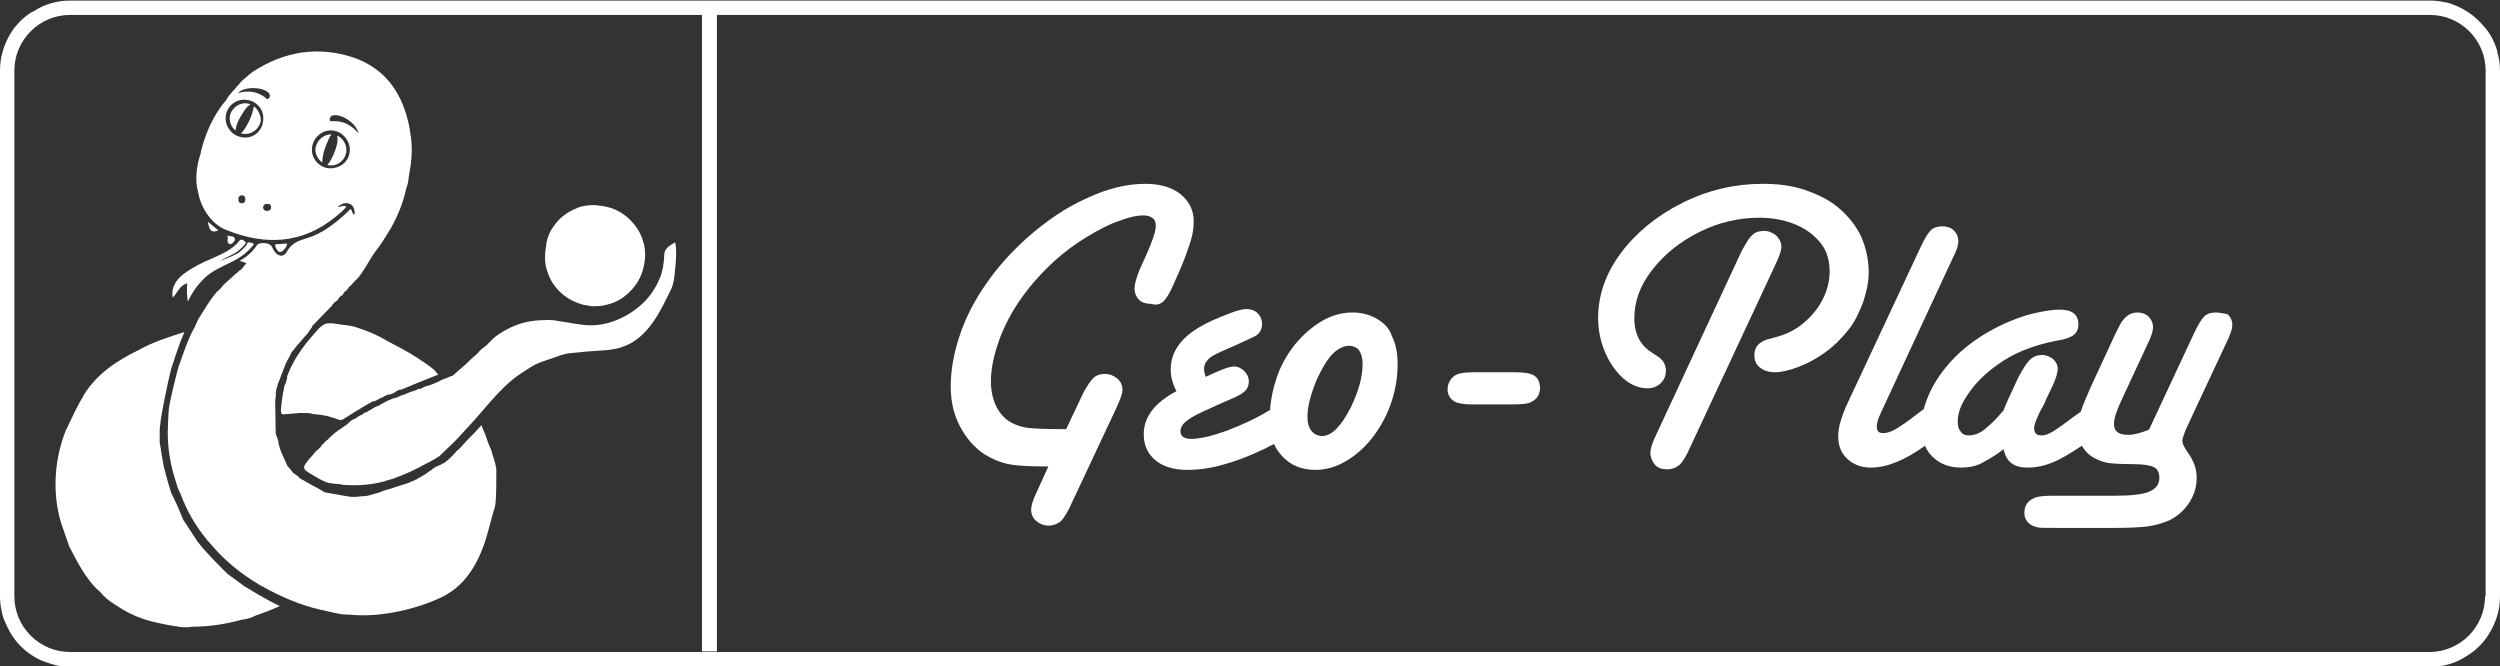
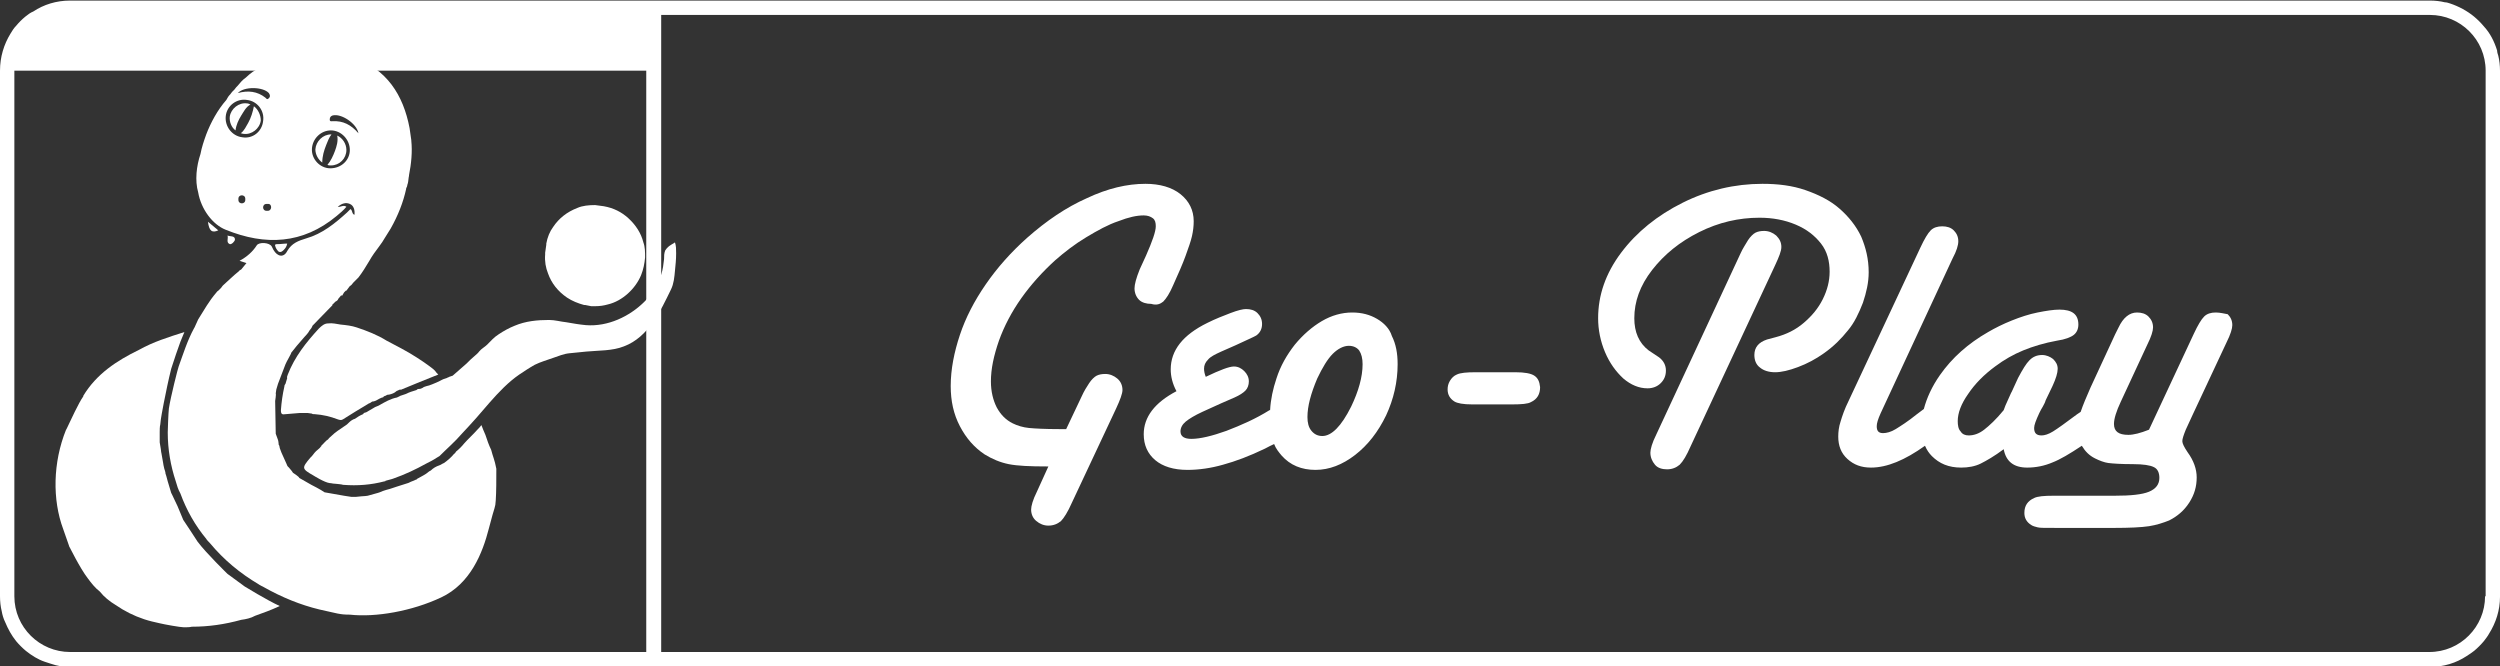
<svg xmlns="http://www.w3.org/2000/svg" version="1.1" id="Ebene_1" x="0px" y="0px" viewBox="0 0 435.2 116" style="enable-background:new 0 0 435.2 116;" xml:space="preserve">
  <rect x="0" y="0" width="435.2" height="116" fill="#333333" stroke="none" />
  <style type="text/css">
	.st0{display:none;fill:#936037;}
	.st1{fill:#FFFFFF;}
</style>
  <rect x="0.7" class="st0" width="434.5" height="116" />
  <g>
    <path class="st1" d="M116.3,43c-0.2,0.2-0.4,0.4-0.5,0.6c-0.2,0.5-0.2,1-0.2,1.5c-0.1,0.9-0.2,1.8-0.5,2.7   c-0.6,1.7-1.6,3.4-2.9,4.7c-2.6,2.6-6.4,4.4-10.2,4.1c-1.1-0.1-2.3-0.3-3.4-0.5c-1-0.1-2-0.4-3-0.4c-2.1,0-4.1,0.2-6,1   c-1,0.4-1.9,0.9-2.8,1.5c-0.8,0.5-1.4,1.2-2,1.8c-0.4,0.4-1,0.7-1.4,1.2c-0.2,0.3-0.5,0.5-0.7,0.7c-0.5,0.4-1,0.9-1.5,1.4l-2.4,2.1   c-0.2,0.1-0.4,0.1-0.6,0.2c-0.1,0.1-0.3,0.1-0.4,0.2c-0.1,0-0.2,0.1-0.3,0.1c-0.4,0.1-0.7,0.3-1.1,0.5c-0.6,0.3-1.2,0.5-1.7,0.7   c-0.1,0-0.3,0.1-0.4,0.1c-0.2,0.1-0.5,0.1-0.7,0.3c-0.2,0.1-0.4,0.2-0.5,0.2c0,0-0.1,0-0.1,0c-0.2,0-0.3,0-0.5,0.2   c-0.7,0.2-1.3,0.4-1.9,0.7c0,0,0,0,0,0c-0.3,0.1-0.6,0.2-0.9,0.3c-0.2,0.1-0.4,0.2-0.6,0.3c-1.1,0.2-2.1,0.8-3,1.3   c-0.1,0.1-0.2,0.1-0.4,0.2c-0.3,0.1-0.5,0.2-0.8,0.4c-0.4,0.2-0.8,0.5-1.2,0.7c-0.2,0-0.4,0.1-0.5,0.3c-0.5,0.2-1,0.5-1.4,0.8   c-0.4,0.1-0.8,0.4-1.1,0.7c-0.2,0.2-0.4,0.4-0.6,0.5c-0.1,0.1-0.2,0.1-0.3,0.2c-0.7,0.5-1.4,0.9-2,1.5c-0.2,0.2-0.5,0.4-0.7,0.7   c-0.4,0.2-0.7,0.7-1.2,1.1c0,0,0.1,0,0.1,0c-0.1,0.1-0.1,0.1-0.2,0.2c-0.1,0.2-0.3,0.3-0.5,0.5c0,0,0,0,0,0c0,0,0,0,0,0   c-0.4,0.3-0.7,0.7-1,1.1c-0.1,0.1-0.2,0.2-0.3,0.3c-1.5,1.8-1.5,1.9,0.6,3.1c0,0,1.9,1.2,2.8,1.3c0.3,0,0.5,0.1,0.8,0.1   c0.2,0,0.9,0.1,1,0.1c0.2,0,0.5,0.1,0.5,0.1c2.6,0.2,4.9,0,7.2-0.6c0.1,0,0.2,0,0.2-0.1c0.3-0.1,1.2-0.3,1.4-0.4   c2-0.7,3.9-1.6,5.7-2.6c0,0,0,0,0,0c0.6-0.3,1.2-0.6,1.8-1c0.2-0.1,0.3-0.2,0.5-0.3c1.3-1.3,2.7-2.5,3.9-3.9   c1.7-1.8,3.3-3.6,4.9-5.5c1.5-1.7,3.2-3.5,5.1-4.8c0.9-0.6,1.8-1.2,2.7-1.7c1-0.5,2.1-0.8,3.2-1.2c0.9-0.3,1.8-0.7,2.8-0.8   c1-0.1,2-0.2,3-0.3c2.1-0.2,4.5-0.1,6.5-0.9c4.3-1.6,6.4-6.2,8.2-9.9c0.5-1,0.6-2.2,0.7-3.3c0.1-1,0.2-1.9,0.2-3   c0-0.7,0-1.3-0.2-1.9C117,42.5,116.5,42.8,116.3,43z" />
    <path class="st1" d="M48.5,43.8c0.4,0.2,0.7-0.1,0.9-0.3c0.3-0.3,0.5-0.6,0.6-1.1c-0.6,0-1.1,0.1-1.7,0.1c-0.2,0-0.5,0-0.4,0.3   C48,43.2,48.2,43.5,48.5,43.8z" />
    <path class="st1" d="M58.7,23.6c0.2,0.9-0.1,1.9-0.4,2.7c-0.3,0.8-0.7,1.7-1.3,2.4c0.2,0.1,0.4,0.1,0.6,0.1c1.5,0,2.7-1.2,2.7-2.7   C60.3,25,59.6,24,58.7,23.6z" />
    <path class="st1" d="M85.5,78.3C85.5,78.3,85.5,78.3,85.5,78.3c-0.4-0.8-0.7-1.7-1-2.6c-0.2-0.5-0.5-1.1-0.7-1.7   c-0.2,0.3-0.5,0.6-0.7,0.8c-0.7,0.8-1.6,1.6-2.3,2.4c-0.4,0.5-0.9,1-1.4,1.4c-0.1,0.1-0.1,0.2-0.2,0.3c-0.2,0.1-0.3,0.3-0.5,0.5   c-0.3,0.3-0.6,0.6-1,0.9c-0.1,0.1-0.3,0.2-0.4,0.3c-0.3,0.1-0.5,0.3-0.8,0.4c-0.6,0.2-1.1,0.5-1.5,0.9c-0.2,0.1-0.4,0.2-0.6,0.4   c-0.5,0.4-1,0.6-1.5,0.9c-0.2,0.1-0.4,0.2-0.4,0.3c0,0-0.1,0-0.1,0c-0.2,0.1-0.5,0.2-0.7,0.3c-0.1,0-0.6,0.3-0.7,0.3   c-1,0.3-3.1,1-3.1,1s-1.2,0.3-1.8,0.6l-0.3,0.1L64,86.3c0,0-0.7,0.1-1.1,0.1c0,0,0,0,0,0l-1,0.1l-0.7,0l-1.3-0.2   c0,0-3.4-0.6-3.4-0.6c-0.7-0.5-2.3-1.3-2.3-1.3l-2.1-1.2c0,0,0,0,0,0C52.1,83,51,82.3,51,82.3L50.8,82l-0.5-0.6   c0,0-0.1-0.1-0.2-0.2c-0.1-0.1-0.2-0.4-0.2-0.4l-0.9-2c0,0-0.2-0.5-0.3-0.8c0-0.1-0.1-0.6-0.2-0.6c0-0.1,0-0.1,0-0.2   c0-0.2-0.1-0.6-0.1-0.6L48,75.5l-0.1-5.7c0,0,0.2-1.2,0.1-1.3c0,0,0.1-0.7,0.1-0.7l0.3-1c0,0,1.3-3.4,1.3-3.4c0.2-0.5,1-1.8,1-2   c0.6-0.8,1.3-1.6,2-2.4c0.4-0.5,0.9-0.9,1.2-1.5c0.2-0.2,0.4-0.5,0.5-0.8c1.2-1.2,2.3-2.4,3.5-3.6c0,0-0.1,0-0.1,0   c0.2-0.2,0.4-0.4,0.6-0.6c0.2-0.1,0.4-0.2,0.5-0.5c0.2-0.2,0.3-0.4,0.5-0.6c0.1,0.1,0.2,0.1,0.2,0c0.1-0.2,0.2-0.3,0.3-0.5   c0.1-0.1,0.2-0.2,0.3-0.3c0,0,0,0,0.1,0c0.2-0.3,0.4-0.5,0.6-0.8c0.2-0.1,0.4-0.3,0.6-0.6c0.3-0.3,0.6-0.6,0.9-0.9   c0.7-0.9,1.3-1.9,1.9-2.9c0.5-0.9,1.1-1.7,1.7-2.5c0.4-0.5,0.7-1,1-1.5c0,0,0,0,0,0c0.3-0.5,0.7-1.1,1-1.6c1.3-2.3,2.2-4.6,2.7-6.9   c0-0.1,0-0.2,0.1-0.3c0,0,0,0,0,0c0.1-0.2,0.1-0.5,0.2-0.7c0,0,0,0,0,0c0.1-0.4,0.1-0.9,0.2-1.3c0,0,0-0.1,0-0.1   c0.4-2,0.6-4.1,0.4-6c0,0,0-0.1,0-0.1c-0.1-0.7-0.2-1.4-0.3-2.1c-1.1-5.8-4-10.3-9.8-12.3C55.4,8,49.5,8.9,44,12.5   c-0.4,0.3-0.8,0.6-1.2,1c-0.3,0.2-0.5,0.4-0.8,0.7c-0.2,0.2-0.4,0.5-0.6,0.7c-0.2,0.2-0.4,0.4-0.6,0.7c-0.1,0.1-0.3,0.3-0.4,0.4   c-0.1,0.1-0.2,0.3-0.3,0.4c-0.3,0.3-0.5,0.6-0.7,1c0,0,0,0,0,0c-1.5,1.7-2.7,3.9-3.5,6c-0.4,1.1-0.8,2.3-1,3.4   c-0.7,2.1-1,4.6-0.4,6.7c0.5,2.9,2.5,5.6,4.8,6.5c6.9,2.8,13.4,2.5,19.3-2.4c0.6-0.5,1.2-1,1.7-1.6c-0.5-0.4-1,0.1-1.5,0   c0.7-0.6,1.4-0.8,2.1-0.5c0.7,0.3,0.9,1.1,0.8,1.9c-0.5-0.2-0.3-0.8-0.7-1c-0.2,0.2-0.4,0.4-0.6,0.6c-2.1,1.9-4.3,3.7-7.1,4.5   c-1.3,0.4-2.5,0.8-3.3,2.2c-0.6,1.2-1.7,1-2.4-0.2c-0.1-0.2-0.2-0.4-0.3-0.6c-0.4-0.7-2.2-0.8-2.6-0.2c-0.7,1.1-1.7,2-3,2.7   c0.4,0.1,0.8,0.3,1.2,0.4c-0.3,0.4-0.6,0.7-0.9,1.1c-0.1,0.1-0.3,0.1-0.4,0.3c-1,0.8-1.9,1.7-2.8,2.5c-0.2,0.2-0.2,0.3-0.3,0.4   c-0.1,0.1-0.2,0.2-0.4,0.4c0,0-0.1,0.1-0.1,0.1c-0.2,0.1-0.3,0.3-0.4,0.4c-1.2,1.4-2.1,3-3.1,4.6c-0.2,0.4-0.7,1.6-0.7,1.5   c-1.2,2.2-1.9,4.5-2.7,6.7c-0.1,0.2-1.4,5.3-1.7,7.3c-0.1,0.8-0.2,3.9-0.2,4.2c0,2.9,0.5,5.8,1.4,8.5c0,0,0,0,0,0   c0.2,0.7,0.4,1.4,0.8,2.1c1.1,3,2.6,5.6,4.5,7.9c0,0.1,0.6,0.7,0.6,0.7c2.5,3,5.3,5.3,8.5,7.2c0.1,0.1,0.9,0.5,0.9,0.5   c3.2,1.8,6.4,3.1,9.7,3.9c1,0.2,3.4,0.8,3.7,0.8c0.5,0.1,1.6,0.1,1.6,0.1c4.5,0.5,10.8-0.6,15.9-3c5.1-2.4,7.2-7.7,8.3-12   s1.1-3.4,1.2-4.9c0.1-1.5,0.1-3.6,0.1-5.5C86.1,80,85.8,79.5,85.5,78.3z M46.8,16.2c0.2,0.3,0.3,0.6,0,0.9   c-0.3,0.3-0.4,0.1-0.6-0.1c-1.4-1.1-3-1.3-4.8-0.8C42.5,15,45.8,15.1,46.8,16.2z M42.7,34.8c0,0.8-1.2,0.8-1.2,0v-0.2   c0-0.8,1.2-0.8,1.2,0V34.8z M42.2,23.9c-1.8-0.2-3.1-1.9-2.9-3.7c0.2-1.8,1.9-3.1,3.7-2.8c1.8,0.2,3.1,1.9,2.8,3.7   C45.6,22.9,44,24.2,42.2,23.9z M46.6,36.7h-0.2c-0.8,0-0.8-1.2,0-1.2h0.2C47.4,35.4,47.4,36.7,46.6,36.7z M57.5,29.3   c-1.8,0-3.3-1.6-3.2-3.4c0.1-1.8,1.6-3.2,3.3-3.2c1.8,0,3.3,1.6,3.3,3.4C60.9,27.9,59.4,29.3,57.5,29.3z M57.9,21.1   c-0.2,0-0.5,0.1-0.5-0.3c0-0.4,0.2-0.6,0.5-0.7c1.5-0.4,4.2,1.4,4.5,3.1C61.1,21.7,59.7,21,57.9,21.1z" />
    <path class="st1" d="M38,40.1c-0.6-0.5-1.2-1-1.8-1.5C36.4,40.2,36.9,40.6,38,40.1z" />
    <path class="st1" d="M43.6,18.2C43.6,18.1,43.6,18.1,43.6,18.2C43.4,18.1,43.2,18,43,18c-1.4-0.2-2.8,0.9-3,2.3   c-0.1,0.9,0.3,1.9,1,2.4c0.1-0.9,0.5-1.8,1-2.6C42.4,19.5,42.8,18.6,43.6,18.2z" />
    <path class="st1" d="M57.6,23.4c-1.4,0-2.6,1.2-2.7,2.6c0,0.9,0.5,1.8,1.2,2.3c0-1.1,0.3-2.1,0.7-3.1c0.2-0.5,0.5-1.3,0.9-1.8   C57.7,23.4,57.6,23.4,57.6,23.4z" />
    <path class="st1" d="M39.6,99.9c0,0-3.7-3.6-5.2-5.6c-0.1-0.2-2.5-3.8-2.5-3.8l-1-2.4L30,86.2l-0.2-0.4c0,0-0.4-1.3-0.6-2   c-0.1-0.5-0.4-1.4-0.4-1.4l0-0.1c0,0-0.1-0.5-0.2-0.7c-0.1-0.3-0.2-1-0.2-1l-0.3-1.7c0,0-0.1-0.4-0.1-0.7c0,0-0.2-1.2-0.2-1.2   l0-0.4c0,0,0-0.8,0-1.4c0-0.2,0-1,0.1-1.3c0.1-1.3,0.4-2.5,0.6-3.7c0.4-2,0.8-4,1.3-6c0.2-0.7,1.5-4.5,1.6-4.7   c0.2-0.5,0.4-1,0.7-1.7c-2.8,0.9-5.4,1.7-7.9,3.1c-3.9,1.9-7.4,4.2-9.7,8c0,0,0,0,0,0.1c-0.8,1.1-2.3,4.4-2.5,4.8   c-0.2,0.4-0.5,1.1-0.5,1C9.2,80.5,9.1,87,11,92.1c1.8,5.1,1,2.9,1,2.9s1.9,3.9,3.3,5.7c0.6,0.8,1.2,1.6,2.1,2.3   c0.7,0.9,1.7,1.7,2.7,2.3c1.6,1.1,3.2,1.9,5,2.5c0.9,0.3,1.8,0.5,2.7,0.7c0.8,0.2,3.6,0.7,4.2,0.7c0.5,0,1,0,1.4-0.1   c2.9,0,5.7-0.4,8.6-1.2c0.8-0.1,1.7-0.3,2.4-0.7c1.4-0.5,2.8-1,4.3-1.7c-2.2-1-6.1-3.4-6.1-3.4L39.6,99.9z" />
    <path class="st1" d="M40,42.5c0.3,0.1,0.9-0.5,0.9-0.8c0-0.7-0.8-0.5-1.3-0.7C39.8,41.5,39.3,42.2,40,42.5z" />
    <path class="st1" d="M44.2,18.5c-0.2,1-0.5,2-1,2.9c-0.3,0.5-0.7,1.4-1.3,1.8c0.2,0,0.3,0.1,0.5,0.1c1.4,0.2,2.8-0.9,3-2.3   C45.4,20,44.9,19,44.2,18.5z" />
-     <path class="st1" d="M32.6,49.3c-0.1,1-0.1,2,0.1,3.2c0.8-1.7,1.7-2.9,2.8-4c1.3-1.3,3-2,4.6-2.8c1.5-0.7,2.8-1.6,3.8-2.8   c0.1-0.2,0.4-0.3,0.2-0.5c-0.1-0.1-0.4-0.1-0.6-0.2c-0.4-0.1-0.5,0.2-0.6,0.5c-0.4,0.5-1.3,1.3-1.5,1.4s-2,1-3.1,1.3   c1-0.5,2.8-1.4,3-1.6c0.2-0.2,0.8-0.6,1.1-1c0.2-0.2,0.6-0.5,0.2-0.8c-0.2-0.2-0.7-0.5-1,0c-1.2,1.5-3,2.2-4.7,3   c-1.7,0.7-3.3,1.5-4.8,2.6c-1.6,1.1-2.4,2.8-2,4.2C30.9,50.9,31.3,49.7,32.6,49.3z" />
    <path class="st1" d="M62.1,57c-0.9-0.3-1.8-0.4-2.8-0.5c-0.7-0.1-1.4-0.3-2.2-0.2c0,0,0,0,0,0c-0.6,0-1.1,0.4-1.6,0.9   c-2.2,2.4-4.2,4.9-5.4,8c-0.1,0.3-0.2,0.5-0.1,0.6c-0.1,0.3-0.2,0.7-0.3,1c-0.1,0.1-0.2,0.3-0.2,0.5c-0.3,1.3-0.5,2.7-0.6,4.1   c0,0.7,0.2,0.8,0.8,0.7c0.8-0.1,1.6-0.1,2.4-0.2c0,0,0,0,0,0c0.4,0,0.8,0,1.2,0c0.1,0,0.2,0,0.3,0c0.2,0,0.5,0.1,0.7,0.1   c0.1,0.1,0.2,0.1,0.5,0.1c1.4,0.1,2.7,0.4,4,0.9c0.3,0.1,0.6,0.2,0.9,0c1.4-0.9,2.9-1.8,4.4-2.7c0,0,0,0,0,0   c0.1-0.1,0.3-0.1,0.4-0.2c0.1-0.1,0.2-0.1,0.3-0.2c0.6,0,1.1-0.5,1.7-0.7c0.2,0,0.3-0.1,0.3-0.2c0.1,0,0.2-0.1,0.3-0.1   c0.2-0.1,0.3-0.2,0.5-0.2c0,0,0.1,0,0.1,0c0.5-0.1,1-0.3,1.3-0.6c0.1-0.1,0.3-0.1,0.4-0.2c0.1,0,0.1,0,0.2-0.1c0.1,0,0.2,0.1,0.3,0   c2.1-0.9,4.2-1.7,6.4-2.6c-0.1-0.1-0.2-0.2-0.3-0.3c-0.3-0.5-0.9-0.9-1.3-1.2c-0.7-0.5-1.4-1-2.2-1.5c-1.7-1.1-3.5-2-5.2-2.9   C65.7,58.3,63.9,57.6,62.1,57z" />
    <path class="st1" d="M98.7,51.8L98.7,51.8c0.9,0.6,1.9,1,3,1.3l0.1,0c0.1,0,0.1,0,0.1,0l1,0.2l0,0c0,0,0.1,0,0.2,0l0.1,0   c0.2,0,0.3,0,0.5,0c0.7,0,1.4-0.1,2.1-0.3c1.3-0.3,2.5-1,3.5-1.9c1-0.9,1.8-2,2.3-3.2c0.4-1,0.6-2,0.7-3.1c0-0.9,0-1.8-0.3-2.6   c-0.4-1.6-1.3-3-2.6-4.2c-1.2-1.1-2.6-1.8-4.3-2.1c-0.5-0.1-1-0.1-1.5-0.2c-1.1,0-2.2,0.1-3.1,0.5c-1.8,0.7-3.2,1.8-4.2,3.3   c-0.6,0.8-1,1.8-1.2,2.9l0,0.1c0,0,0,0.1,0,0.1L94.9,44l0,0.1l0,0c0,0,0,0.1,0,0.1l0,0.1c-0.1,1.2,0.1,2.3,0.5,3.3   C96,49.3,97.1,50.7,98.7,51.8z" />
    <path class="st1" d="M202.5,52.5c0.5-0.5,1.1-1.4,1.7-2.8c0.9-2,1.7-3.8,2.2-5.2c0.5-1.4,0.9-2.5,1.1-3.4c0.2-0.9,0.3-1.7,0.3-2.6   c0-1.9-0.8-3.5-2.3-4.7c-1.5-1.2-3.6-1.8-6.1-1.8c-3.2,0-6.6,0.8-10.2,2.5c-3.6,1.6-7,3.9-10.4,6.9c-2.8,2.5-5.2,5.2-7.2,8.1   c-2,2.9-3.5,5.8-4.5,8.8c-1,3-1.6,6-1.6,8.9c0,2.6,0.5,4.9,1.6,7c1.1,2.1,2.5,3.7,4.3,4.9c1.3,0.8,2.7,1.4,4.2,1.7   c1.5,0.3,3.7,0.4,6.7,0.4h0.2l-2,4.4c-0.7,1.4-1,2.5-1,3.1c0,0.8,0.3,1.5,0.9,2c0.6,0.5,1.3,0.8,2.1,0.8c0.9,0,1.6-0.3,2.2-0.8   c0.5-0.5,1.2-1.6,1.9-3.2l7.7-16.4c0.7-1.5,1.1-2.6,1.1-3.2c0-0.8-0.3-1.5-0.9-2c-0.6-0.5-1.3-0.8-2.1-0.8c-0.6,0-1.1,0.1-1.5,0.3   c-0.4,0.2-0.9,0.7-1.3,1.3s-0.9,1.4-1.3,2.3l-2.7,5.7h-1.2c-2.5,0-4.3-0.1-5.3-0.2c-1-0.1-2-0.4-2.8-0.8c-1.2-0.6-2.1-1.5-2.8-2.8   c-0.6-1.2-1-2.7-1-4.5c0-2.2,0.5-4.5,1.4-7.1c0.9-2.5,2.2-5,3.9-7.4c1.7-2.4,3.7-4.6,5.9-6.6c1.6-1.4,3.4-2.8,5.4-4   c2-1.2,3.8-2.2,5.6-2.8c1.8-0.7,3.2-1,4.4-1c0.7,0,1.2,0.2,1.6,0.5c0.4,0.3,0.5,0.8,0.5,1.4c0,0.9-0.6,2.6-1.7,5.1l-1.1,2.4   c-0.6,1.5-0.9,2.6-0.9,3.3c0,0.8,0.3,1.5,0.8,2s1.3,0.7,2.1,0.7C201.4,53.2,202,52.9,202.5,52.5z" />
    <path class="st1" d="M239.7,55.5c-1.2-0.7-2.6-1.1-4.3-1.1c-1.8,0-3.6,0.5-5.3,1.5c-1.7,1-3.3,2.4-4.7,4.1   c-1.4,1.8-2.5,3.7-3.2,5.9c-0.6,1.8-1,3.6-1.1,5.5c0,0-0.1,0-0.1,0c-2.4,1.5-4.9,2.6-7.5,3.6c-2.5,0.9-4.6,1.4-6.1,1.4   c-1.2,0-1.9-0.4-1.9-1.3c0-0.6,0.3-1.2,0.9-1.7c0.6-0.5,1.6-1.1,2.9-1.7l3.3-1.5c1.1-0.5,1.9-0.8,2.3-1c0.9-0.4,1.5-0.8,1.9-1.2   c0.4-0.4,0.6-1,0.6-1.6c0-0.7-0.3-1.3-0.8-1.8c-0.5-0.5-1.1-0.8-1.8-0.8c-0.8,0-2.4,0.6-4.9,1.8c-0.2-0.5-0.3-1-0.3-1.4   c0-0.6,0.2-1.1,0.7-1.6c0.4-0.5,1.2-0.9,2.3-1.4l2.5-1.1c1.9-0.9,3.1-1.4,3.6-1.7c0.7-0.5,1-1.2,1-2c0-0.8-0.3-1.4-0.8-1.9   c-0.5-0.5-1.2-0.7-2-0.7c-0.5,0-1.4,0.2-2.7,0.7c-1.3,0.5-2.6,1-4,1.7c-4.3,2.1-6.4,4.8-6.4,8.1c0,1.2,0.3,2.5,1,3.8   c-3.8,2-5.7,4.5-5.7,7.5c0,1.9,0.7,3.4,2,4.5c1.3,1.1,3.2,1.7,5.6,1.7c2,0,4.1-0.3,6.2-0.9c2.2-0.6,4.6-1.5,7.3-2.8   c0.6-0.3,1.1-0.6,1.6-0.8c0.3,0.8,0.8,1.4,1.3,2c1.5,1.7,3.5,2.5,5.9,2.5c2.4,0,4.7-0.9,6.9-2.6c2.2-1.7,4-4,5.4-6.9   c1.3-2.8,2-5.8,2-8.9c0-1.9-0.3-3.5-1-4.9C241.9,57.2,240.9,56.2,239.7,55.5z M235.2,70.8c-1.7,3.4-3.4,5.1-5,5.1   c-0.8,0-1.4-0.3-1.9-0.9s-0.7-1.4-0.7-2.4c0-1.9,0.6-4.1,1.7-6.7c0.9-1.9,1.8-3.4,2.7-4.3c0.9-0.9,1.9-1.4,2.8-1.4   c0.8,0,1.4,0.3,1.8,0.8c0.4,0.6,0.6,1.4,0.6,2.4C237.2,65.6,236.5,68.1,235.2,70.8z" />
    <path class="st1" d="M267.1,65.4c-0.6-0.4-1.7-0.6-3.3-0.6h-6.9c-1.6,0-2.7,0.1-3.3,0.4c-0.5,0.2-0.9,0.6-1.2,1.1   c-0.3,0.5-0.4,1-0.4,1.5c0,0.9,0.4,1.6,1.2,2.1c0.5,0.3,1.5,0.5,3.1,0.5h6.9c1.7,0,2.8-0.1,3.3-0.4c1.1-0.5,1.6-1.4,1.6-2.6   C268,66.4,267.7,65.8,267.1,65.4z" />
    <path class="st1" d="M310.1,43c0-0.8-0.3-1.4-0.9-2c-0.6-0.5-1.3-0.8-2.1-0.8c-0.6,0-1.1,0.1-1.5,0.3c-0.4,0.2-0.9,0.7-1.3,1.3   c-0.4,0.7-0.9,1.4-1.3,2.3l-14.7,31.6c-0.7,1.4-1,2.5-1,3.1c0,0.8,0.3,1.5,0.8,2.1s1.3,0.8,2.1,0.8c0.9,0,1.6-0.3,2.2-0.8   c0.6-0.6,1.2-1.6,1.9-3.2L309,46.2C309.7,44.7,310.1,43.7,310.1,43z" />
    <path class="st1" d="M324.3,52.7c0.6-1.8,1-3.5,1-5.3c0-2.3-0.5-4.3-1.3-6.2c-0.9-1.9-2.2-3.5-3.8-4.9c-1.6-1.4-3.6-2.4-5.9-3.2   c-2.3-0.8-4.8-1.1-7.5-1.1c-4.8,0-9.5,1.1-13.9,3.3c-4.4,2.2-8,5.1-10.7,8.7c-2.7,3.6-4,7.4-4,11.4c0,2,0.4,4,1.2,5.9   s1.9,3.4,3.2,4.6c1.3,1.1,2.7,1.7,4.2,1.7c0.9,0,1.7-0.3,2.3-0.9c0.6-0.6,0.9-1.3,0.9-2.2c0-0.9-0.4-1.7-1.2-2.3L287,61   c-1.7-1.3-2.5-3.2-2.5-5.6c0-2.9,1-5.7,3.1-8.4s4.8-4.9,8.2-6.6c3.4-1.7,6.9-2.5,10.5-2.5c2.3,0,4.4,0.4,6.3,1.2   c1.9,0.8,3.3,1.9,4.4,3.3s1.5,3.1,1.5,4.9c0,1.6-0.4,3.2-1.2,4.8c-0.8,1.6-1.9,2.9-3.3,4.1c-1.4,1.2-3,2-4.9,2.5l-1.5,0.4   c-1.5,0.5-2.2,1.4-2.2,2.7c0,0.9,0.3,1.7,1,2.2c0.6,0.5,1.5,0.8,2.6,0.8c1.1,0,2.4-0.3,4-0.9c1.6-0.6,3.1-1.4,4.5-2.4   c1.7-1.2,3-2.5,4.2-4C322.8,56.2,323.6,54.5,324.3,52.7z" />
    <path class="st1" d="M385.7,54.4c-0.8,0-1.5,0.2-2,0.7c-0.5,0.5-1.1,1.5-1.8,3l-7.8,16.7c-1.5,0.6-2.7,0.9-3.6,0.9   c-1.7,0-2.5-0.6-2.5-1.9c0-0.9,0.4-2.2,1.2-3.9l4.6-9.9c0.7-1.4,1-2.4,1-3c0-0.8-0.3-1.4-0.8-1.9s-1.2-0.7-2-0.7   c-1.3,0-2.4,0.9-3.2,2.6l-0.4,0.8l-0.2,0.4l-4.3,9.3c-0.7,1.6-1.3,3-1.7,4.2c-0.2,0.1-0.4,0.3-0.6,0.4c-2,1.5-3.4,2.5-4.2,3   s-1.5,0.7-2,0.7c-0.9,0-1.3-0.4-1.3-1.3c0-0.5,0.3-1.3,0.9-2.6c0.2-0.4,0.4-0.8,0.6-1.1c0.2-0.4,0.4-0.7,0.5-1.1l1.2-2.5   c0.6-1.3,0.9-2.3,0.9-3c0-0.7-0.3-1.2-0.8-1.7c-0.5-0.4-1.2-0.7-1.9-0.7c-0.9,0-1.6,0.3-2.2,0.9c-0.6,0.6-1.2,1.6-2,3.1l-1.1,2.4   c-0.1,0.1-0.4,0.9-1.1,2.4l-0.3,0.8c-1.3,1.6-2.5,2.7-3.4,3.4c-0.9,0.7-1.8,1-2.7,1c-0.6,0-1.1-0.2-1.4-0.7   c-0.4-0.4-0.5-1.1-0.5-1.8c0-1.4,0.6-3,1.8-4.7c1.2-1.8,2.8-3.4,4.7-4.8c1.6-1.2,3.2-2.1,4.9-2.8c1.7-0.7,3.7-1.3,5.9-1.7   c1.4-0.2,2.4-0.6,2.9-1c0.5-0.4,0.8-1,0.8-1.8c0-1.8-1.1-2.6-3.3-2.6c-1,0-2.3,0.2-3.8,0.5c-1.5,0.3-3,0.8-4.5,1.4   c-1.5,0.6-2.9,1.3-4.1,2c-3.5,2-6.3,4.5-8.4,7.5c-1.4,2-2.3,4-2.8,5.9c-0.4,0.3-0.8,0.6-1.2,0.9c-1.6,1.3-2.9,2.1-3.7,2.6   c-0.8,0.5-1.6,0.7-2.2,0.7c-0.8,0-1.1-0.4-1.1-1.2c0-0.5,0.2-1.2,0.7-2.3l12.5-26.9c0.7-1.3,1-2.3,1-3c0-0.8-0.3-1.4-0.8-1.9   s-1.2-0.7-2-0.7c-0.8,0-1.5,0.2-2,0.7s-1.1,1.5-1.8,3l-12.5,26.7c-0.7,1.4-1.1,2.6-1.4,3.6c-0.3,0.9-0.4,1.8-0.4,2.6   c0,1.6,0.5,2.9,1.6,3.9c1.1,1,2.4,1.5,4.1,1.5c2.8,0,5.9-1.3,9.4-3.8c0.3,0.7,0.7,1.3,1.2,1.8c1.3,1.3,2.9,2,5.1,2   c1.2,0,2.4-0.2,3.4-0.7s2.4-1.3,4-2.5c0.4,2.1,1.7,3.2,4.1,3.2c1.5,0,3-0.3,4.4-0.9c1.3-0.5,3-1.5,5.1-2.9c0,0,0,0,0,0   c0.6,1,1.3,1.7,2.3,2.2c0.8,0.4,1.6,0.7,2.3,0.8c0.8,0.1,2.2,0.2,4.3,0.2c1.8,0,3,0.2,3.6,0.5c0.7,0.3,1,1,1,1.9   c0,1.1-0.6,1.9-1.8,2.4s-3.2,0.7-6,0.7h-10.6c-1.7,0-2.8,0.1-3.4,0.4c-1.1,0.5-1.7,1.3-1.7,2.6c0,0.9,0.4,1.6,1.2,2.1   c0.3,0.2,0.7,0.3,1.1,0.4c0.4,0.1,1.1,0.1,2,0.1H368c2.7,0,4.8-0.1,6.1-0.3c1.3-0.2,2.5-0.6,3.5-1c1.4-0.7,2.6-1.7,3.5-3.1   s1.3-2.8,1.3-4.4c0-1.4-0.5-2.9-1.6-4.4c-0.6-0.9-0.9-1.5-0.9-1.9s0.2-1,0.6-2l1.2-2.6l5.9-12.6c0.7-1.4,1-2.4,1-3   c0-0.8-0.3-1.4-0.8-1.9C387.2,54.6,386.5,54.4,385.7,54.4z" />
-     <path class="st1" d="M434.9,9.7c-0.1-0.3-0.2-0.6-0.2-0.9c-0.5-1.6-1.2-3-2.3-4.2c-0.5-0.6-1.1-1.2-1.7-1.7c-1.2-1-2.7-1.8-4.2-2.3   c-0.3-0.1-0.6-0.2-0.9-0.2c-0.8-0.2-1.7-0.3-2.6-0.3H12.2c-2.4,0-4.6,0.7-6.4,1.9C5.3,2.2,4.9,2.5,4.4,2.9C3.8,3.4,3.3,3.9,2.8,4.5   C2.4,4.9,2.1,5.4,1.8,5.9C0.7,7.7,0,9.9,0,12.3v91.5c0,0.9,0.1,1.8,0.3,2.6c0.1,0.6,0.3,1.3,0.6,1.9c0.5,1.2,1.1,2.3,1.9,3.3   c0.5,0.6,1.1,1.2,1.7,1.7c1,0.8,2.1,1.5,3.3,1.9c0.6,0.2,1.2,0.4,1.9,0.6c0.8,0.2,1.7,0.3,2.6,0.3H423c2.4,0,4.6-0.7,6.4-1.9   c0.5-0.3,0.9-0.6,1.3-0.9c0.6-0.5,1.2-1.1,1.7-1.7c0.3-0.4,0.7-0.9,0.9-1.3c1.2-1.9,1.9-4.1,1.9-6.4V12.3   C435.2,11.4,435.1,10.5,434.9,9.7z M432.6,103.8c0,5.3-4.3,9.7-9.7,9.7H310.5h-0.1H124.8h-0.1H12.2c-5.3,0-9.7-4.3-9.7-9.7V12.3   c0-5.3,4.3-9.7,9.7-9.7h110v110.8l2.6,0V2.6h185.6h0.1H423c5.3,0,9.7,4.3,9.7,9.7V103.8z" />
+     <path class="st1" d="M434.9,9.7c-0.1-0.3-0.2-0.6-0.2-0.9c-0.5-1.6-1.2-3-2.3-4.2c-0.5-0.6-1.1-1.2-1.7-1.7c-1.2-1-2.7-1.8-4.2-2.3   c-0.3-0.1-0.6-0.2-0.9-0.2c-0.8-0.2-1.7-0.3-2.6-0.3H12.2c-2.4,0-4.6,0.7-6.4,1.9C5.3,2.2,4.9,2.5,4.4,2.9C3.8,3.4,3.3,3.9,2.8,4.5   C2.4,4.9,2.1,5.4,1.8,5.9C0.7,7.7,0,9.9,0,12.3v91.5c0,0.9,0.1,1.8,0.3,2.6c0.1,0.6,0.3,1.3,0.6,1.9c0.5,1.2,1.1,2.3,1.9,3.3   c0.5,0.6,1.1,1.2,1.7,1.7c1,0.8,2.1,1.5,3.3,1.9c0.6,0.2,1.2,0.4,1.9,0.6c0.8,0.2,1.7,0.3,2.6,0.3H423c2.4,0,4.6-0.7,6.4-1.9   c0.5-0.3,0.9-0.6,1.3-0.9c0.6-0.5,1.2-1.1,1.7-1.7c0.3-0.4,0.7-0.9,0.9-1.3c1.2-1.9,1.9-4.1,1.9-6.4V12.3   C435.2,11.4,435.1,10.5,434.9,9.7z M432.6,103.8c0,5.3-4.3,9.7-9.7,9.7H310.5h-0.1H124.8h-0.1H12.2c-5.3,0-9.7-4.3-9.7-9.7V12.3   h110v110.8l2.6,0V2.6h185.6h0.1H423c5.3,0,9.7,4.3,9.7,9.7V103.8z" />
  </g>
  <g>
</g>
  <g>
</g>
  <g>
</g>
  <g>
</g>
  <g>
</g>
  <g>
</g>
</svg>